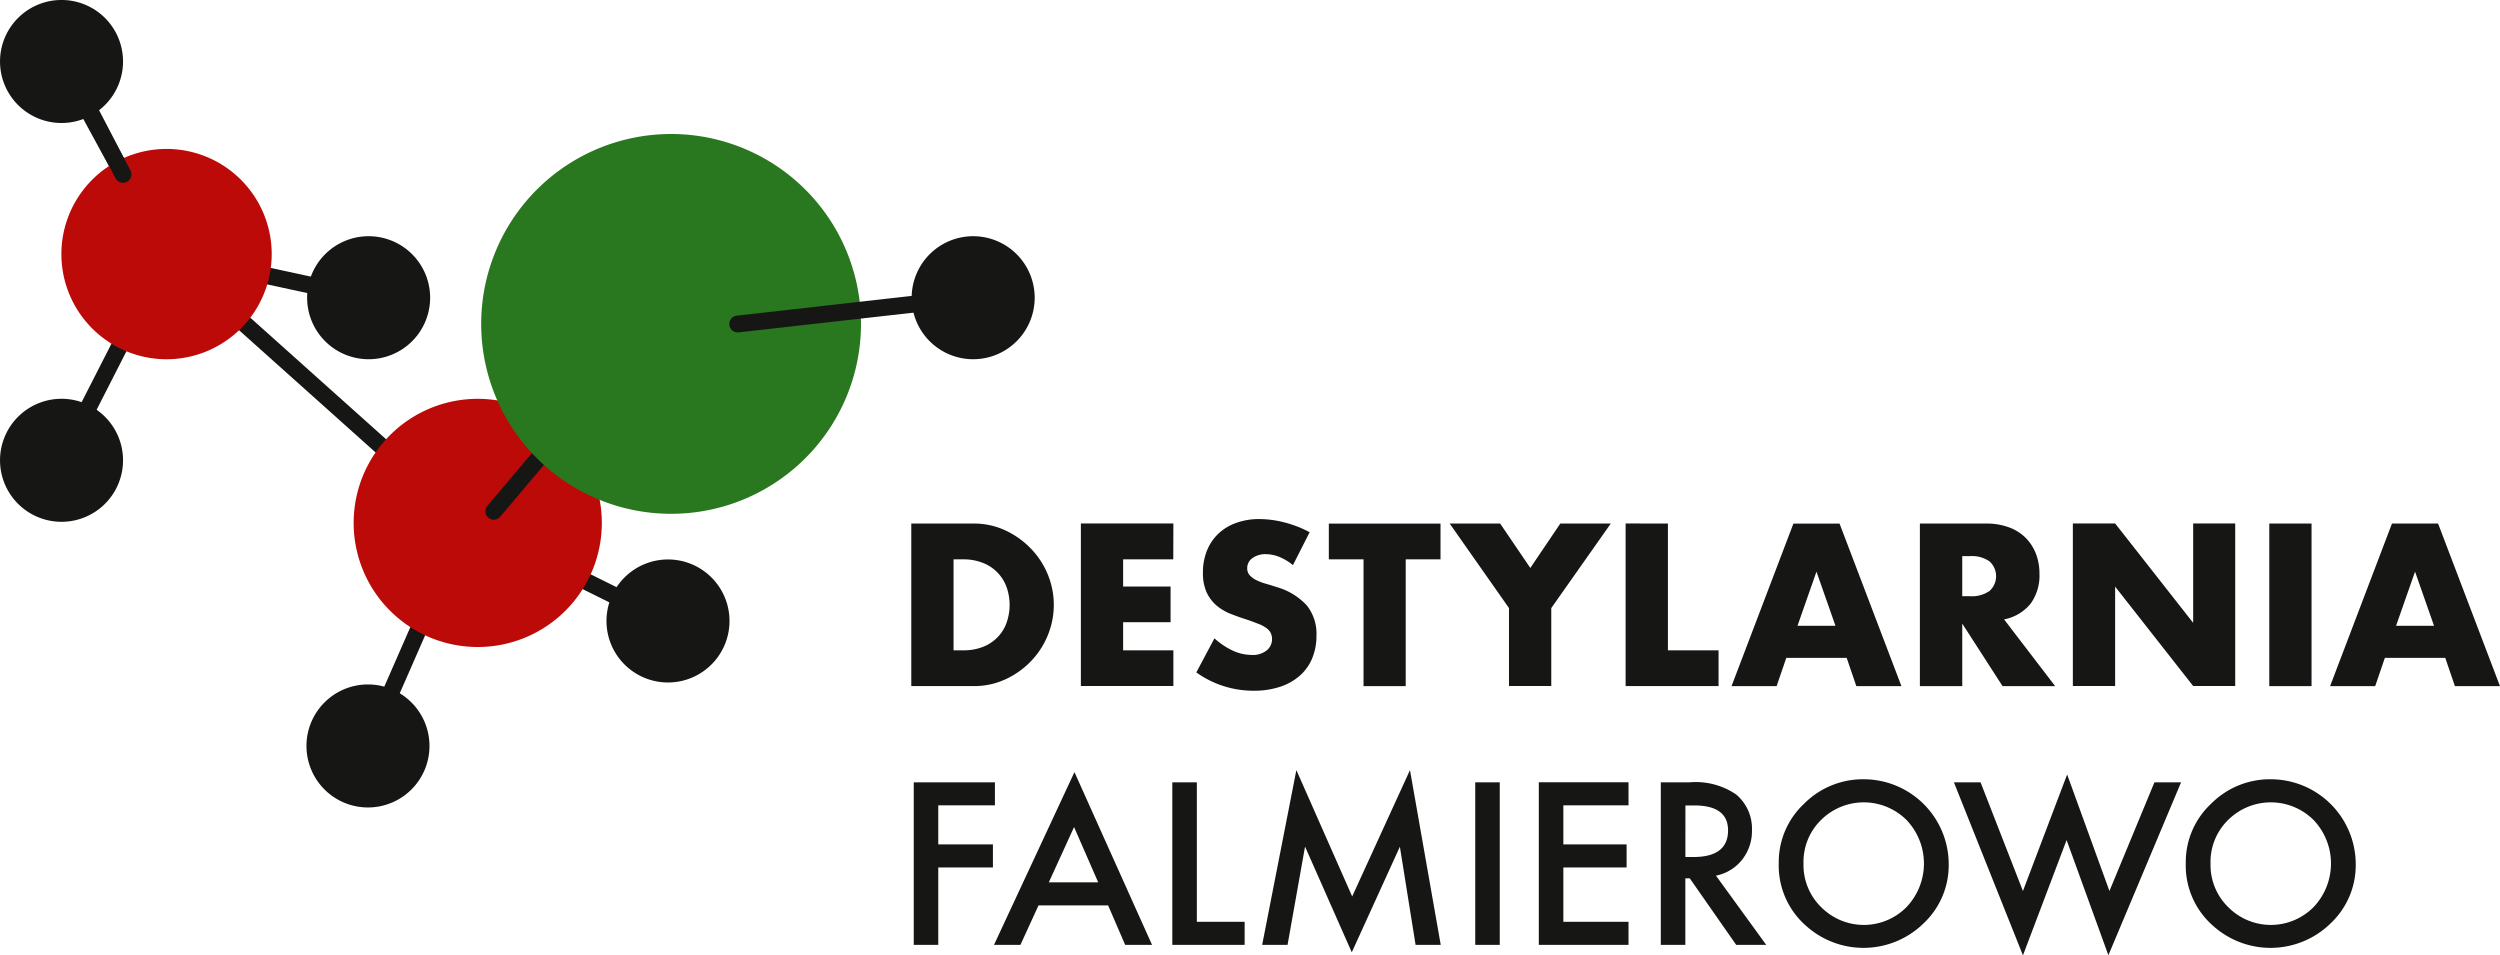
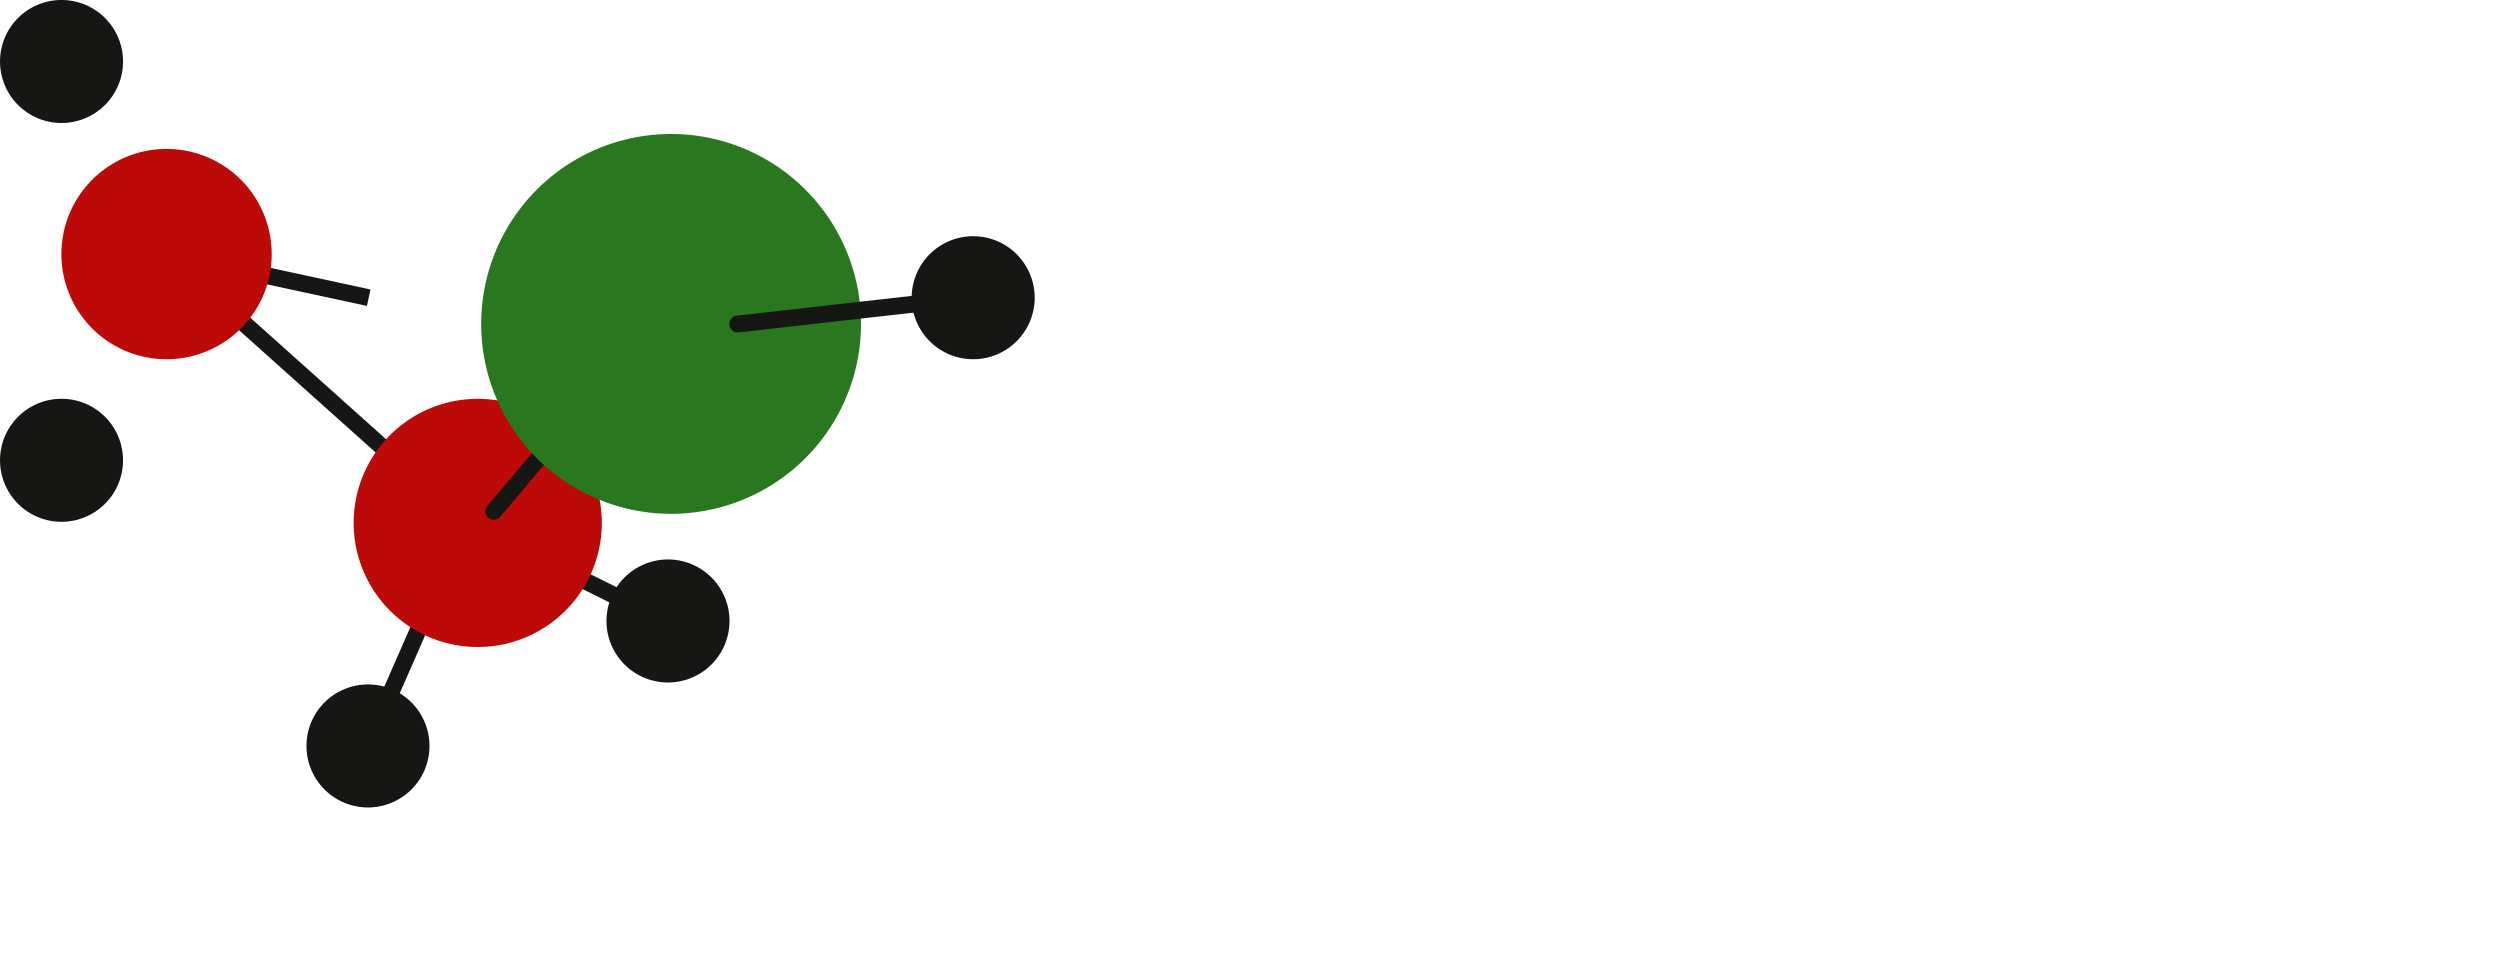
<svg xmlns="http://www.w3.org/2000/svg" width="126" height="48.147">
  <path fill="#161615" d="M23.282 26.679l.377-.76 10.09 5-.377.76z" />
  <path d="M18.97 37.629l-.777-.34 4.765-10.879L6.922 12.054l11.75 2.536-.179.829-8.618-1.86 14.107 12.629z" fill="#161615" />
-   <path d="M3.472 23.392l-.755-.385 5.2-10.193-5.19-9.511.744-.407 5.405 9.9z" fill="#161615" />
-   <path d="M6.201 3.099a3.1 3.1 0 11-3.1-3.1 3.1 3.1 0 013.1 3.1m0 20.1a3.1 3.1 0 11-3.1-3.1 3.1 3.1 0 013.1 3.1m15.478-8.194a3.1 3.1 0 11-3.1-3.1 3.1 3.1 0 013.1 3.1m-.033 22.591a3.1 3.1 0 11-3.1-3.1 3.1 3.1 0 013.1 3.1m15.121-6.299a3.1 3.1 0 11-3.1-3.1 3.1 3.1 0 013.1 3.1m15.381-16.292a3.1 3.1 0 11-3.1-3.1 3.1 3.1 0 013.1 3.1" fill="#161615" />
+   <path d="M6.201 3.099a3.1 3.1 0 11-3.1-3.1 3.1 3.1 0 013.1 3.1m0 20.1a3.1 3.1 0 11-3.1-3.1 3.1 3.1 0 013.1 3.1m15.478-8.194m-.033 22.591a3.1 3.1 0 11-3.1-3.1 3.1 3.1 0 013.1 3.1m15.121-6.299a3.1 3.1 0 11-3.1-3.1 3.1 3.1 0 013.1 3.1m15.381-16.292a3.1 3.1 0 11-3.1-3.1 3.1 3.1 0 013.1 3.1" fill="#161615" />
  <path d="M13.694 12.806a5.3 5.3 0 11-5.3-5.3 5.3 5.3 0 015.3 5.3m16.638 13.549a6.254 6.254 0 11-6.255-6.254 6.255 6.255 0 016.255 6.254" fill="#bc0a09" />
-   <path d="M45.929 26.387h3.152a3.714 3.714 0 011.57.337 4.263 4.263 0 011.281.9 4.146 4.146 0 01.865 1.3 4.029 4.029 0 01.006 3.108 4.124 4.124 0 01-.859 1.31 4.221 4.221 0 01-1.281.9 3.747 3.747 0 01-1.582.337h-3.152zm2.13 6.39h.488a2.649 2.649 0 00.99-.173 2.111 2.111 0 00.733-.479 2.041 2.041 0 00.455-.722 2.7 2.7 0 000-1.831 2.054 2.054 0 00-1.2-1.207 2.627 2.627 0 00-.978-.174h-.488zm11.074-4.586h-2.527v1.369h2.391v1.8h-2.391v1.416h2.532v1.8h-4.662v-8.194h4.662zm6.031.292a2.64 2.64 0 00-.695-.418 1.854 1.854 0 00-.674-.135 1.1 1.1 0 00-.675.2.612.612 0 00-.26.511.508.508 0 00.131.358 1.122 1.122 0 00.341.245 2.865 2.865 0 00.479.18q.266.076.527.163a3.285 3.285 0 011.527.929 2.294 2.294 0 01.485 1.516 2.948 2.948 0 01-.213 1.141 2.371 2.371 0 01-.619.875 2.851 2.851 0 01-1 .565 4.151 4.151 0 01-1.342.2 4.938 4.938 0 01-2.881-.924l.913-1.717a3.711 3.711 0 00.946.63 2.272 2.272 0 00.924.206 1.1 1.1 0 00.776-.238.726.726 0 00.257-.544.719.719 0 00-.066-.321.7.7 0 00-.218-.25 1.705 1.705 0 00-.4-.211 12.721 12.721 0 00-.592-.218q-.414-.13-.811-.288a2.547 2.547 0 01-.707-.418 1.964 1.964 0 01-.5-.658 2.349 2.349 0 01-.189-1.005 2.912 2.912 0 01.2-1.1 2.443 2.443 0 01.565-.847 2.529 2.529 0 01.892-.549 3.37 3.37 0 011.179-.2 5.174 5.174 0 011.27.168 5.64 5.64 0 011.272.495zm5.684-.292v6.39h-2.126v-6.39h-1.749v-1.8h5.629v1.8zm5.205 2.456l-2.989-4.26h2.544l1.52 2.238 1.511-2.238h2.545l-3 4.26v3.929h-2.131zm8.01-4.26v6.39h2.552v1.8h-4.684v-8.194zm9.01 6.771h-3.044l-.488 1.424h-2.272l3.119-8.194h2.325l3.119 8.194H93.56zm-.566-1.619l-.957-2.728-.956 2.728zm11.073 3.042h-2.651l-2.032-3.152v3.152h-2.135v-8.194h3.315a3.249 3.249 0 011.2.2 2.32 2.32 0 01.844.548 2.36 2.36 0 01.5.8 2.8 2.8 0 01.168.978 2.408 2.408 0 01-.451 1.517 2.27 2.27 0 01-1.332.787zm-4.683-4.531h.4a1.554 1.554 0 00.968-.261 1 1 0 000-1.5 1.554 1.554 0 00-.968-.261h-.4zm5.575 4.526v-8.194h2.131l3.933 5.01v-5.01h2.119v8.194h-2.119l-3.933-5.01v5.01zm9.9-8.19h2.13v8.194h-2.13zm8.869 6.772h-3.044l-.488 1.424h-2.272l3.118-8.194h2.325l3.119 8.194h-2.271zm-.566-1.619l-.957-2.728-.956 2.728zM50.144 40.59h-2.855v1.968h2.754v1.163h-2.754v3.9h-1.236v-8.193h4.091zm5.705 5.042h-3.508l-.912 1.99h-1.332l4.055-8.707 3.911 8.707h-1.354zm-.5-1.162l-1.216-2.786-1.273 2.786zm4.972-5.042v7.031h2.409v1.163h-3.646v-8.193zm3.292 8.193l1.724-8.808 2.813 6.368 2.913-6.368 1.55 8.808h-1.268l-.791-4.946-2.424 5.322-2.356-5.328-.881 4.951zm10.739-8.192h1.236v8.192h-1.236zm7.725 1.161h-3.284v1.968h3.188v1.163h-3.188v2.737h3.284v1.162h-4.521v-8.193h4.521zm4.405 3.54l2.536 3.492h-1.513l-2.341-3.355h-.223v3.355h-1.236v-8.193h1.449a3.622 3.622 0 012.345.61 2.243 2.243 0 01.8 1.794 2.327 2.327 0 01-.5 1.5 2.225 2.225 0 01-1.315.8m-1.54-.939h.394q1.756 0 1.756-1.342 0-1.258-1.709-1.258h-.44zm4.705.294a4.017 4.017 0 011.269-2.972 4.177 4.177 0 013.035-1.241 4.287 4.287 0 014.262 4.261 4.023 4.023 0 01-1.265 3 4.328 4.328 0 01-5.91.138 4.03 4.03 0 01-1.39-3.183m1.247.016a2.967 2.967 0 00.912 2.234 3.025 3.025 0 004.272-.016 3.182 3.182 0 00.011-4.394 3.055 3.055 0 00-4.315 0 2.953 2.953 0 00-.881 2.175m8.925-4.075l2.135 5.476 2.228-5.874 2.132 5.874 2.267-5.476h1.342l-3.662 8.713-2.106-5.805-2.2 5.811-3.479-8.719zm10.342 4.057a4.016 4.016 0 011.269-2.972 4.177 4.177 0 013.035-1.241 4.287 4.287 0 014.262 4.261 4.023 4.023 0 01-1.265 3 4.328 4.328 0 01-5.91.138 4.03 4.03 0 01-1.39-3.183m1.248.016a2.967 2.967 0 00.912 2.234 3.025 3.025 0 004.272-.016 3.182 3.182 0 00.011-4.394 3.055 3.055 0 00-4.315 0 2.953 2.953 0 00-.881 2.175M6.201 9.213a.426.426 0 01-.377-.228l-3.1-5.951a.424.424 0 11.752-.392l3.1 5.951a.424.424 0 01-.375.62z" fill="#161615" />
  <path fill="#0c244a" d="M24.89 25.771l8.335-9.877" />
  <path d="M24.89 26.194a.425.425 0 01-.324-.7l8.335-9.877a.424.424 0 01.649.547l-8.335 9.876a.424.424 0 01-.325.154z" fill="#161615" />
  <path d="M43.394 16.325a9.571 9.571 0 11-9.571-9.571 9.57 9.57 0 019.571 9.571" fill="#29771f" />
  <path d="M37.179 16.754a.424.424 0 01-.047-.845l11.867-1.34a.424.424 0 11.1.843l-11.867 1.34z" fill="#161615" />
</svg>